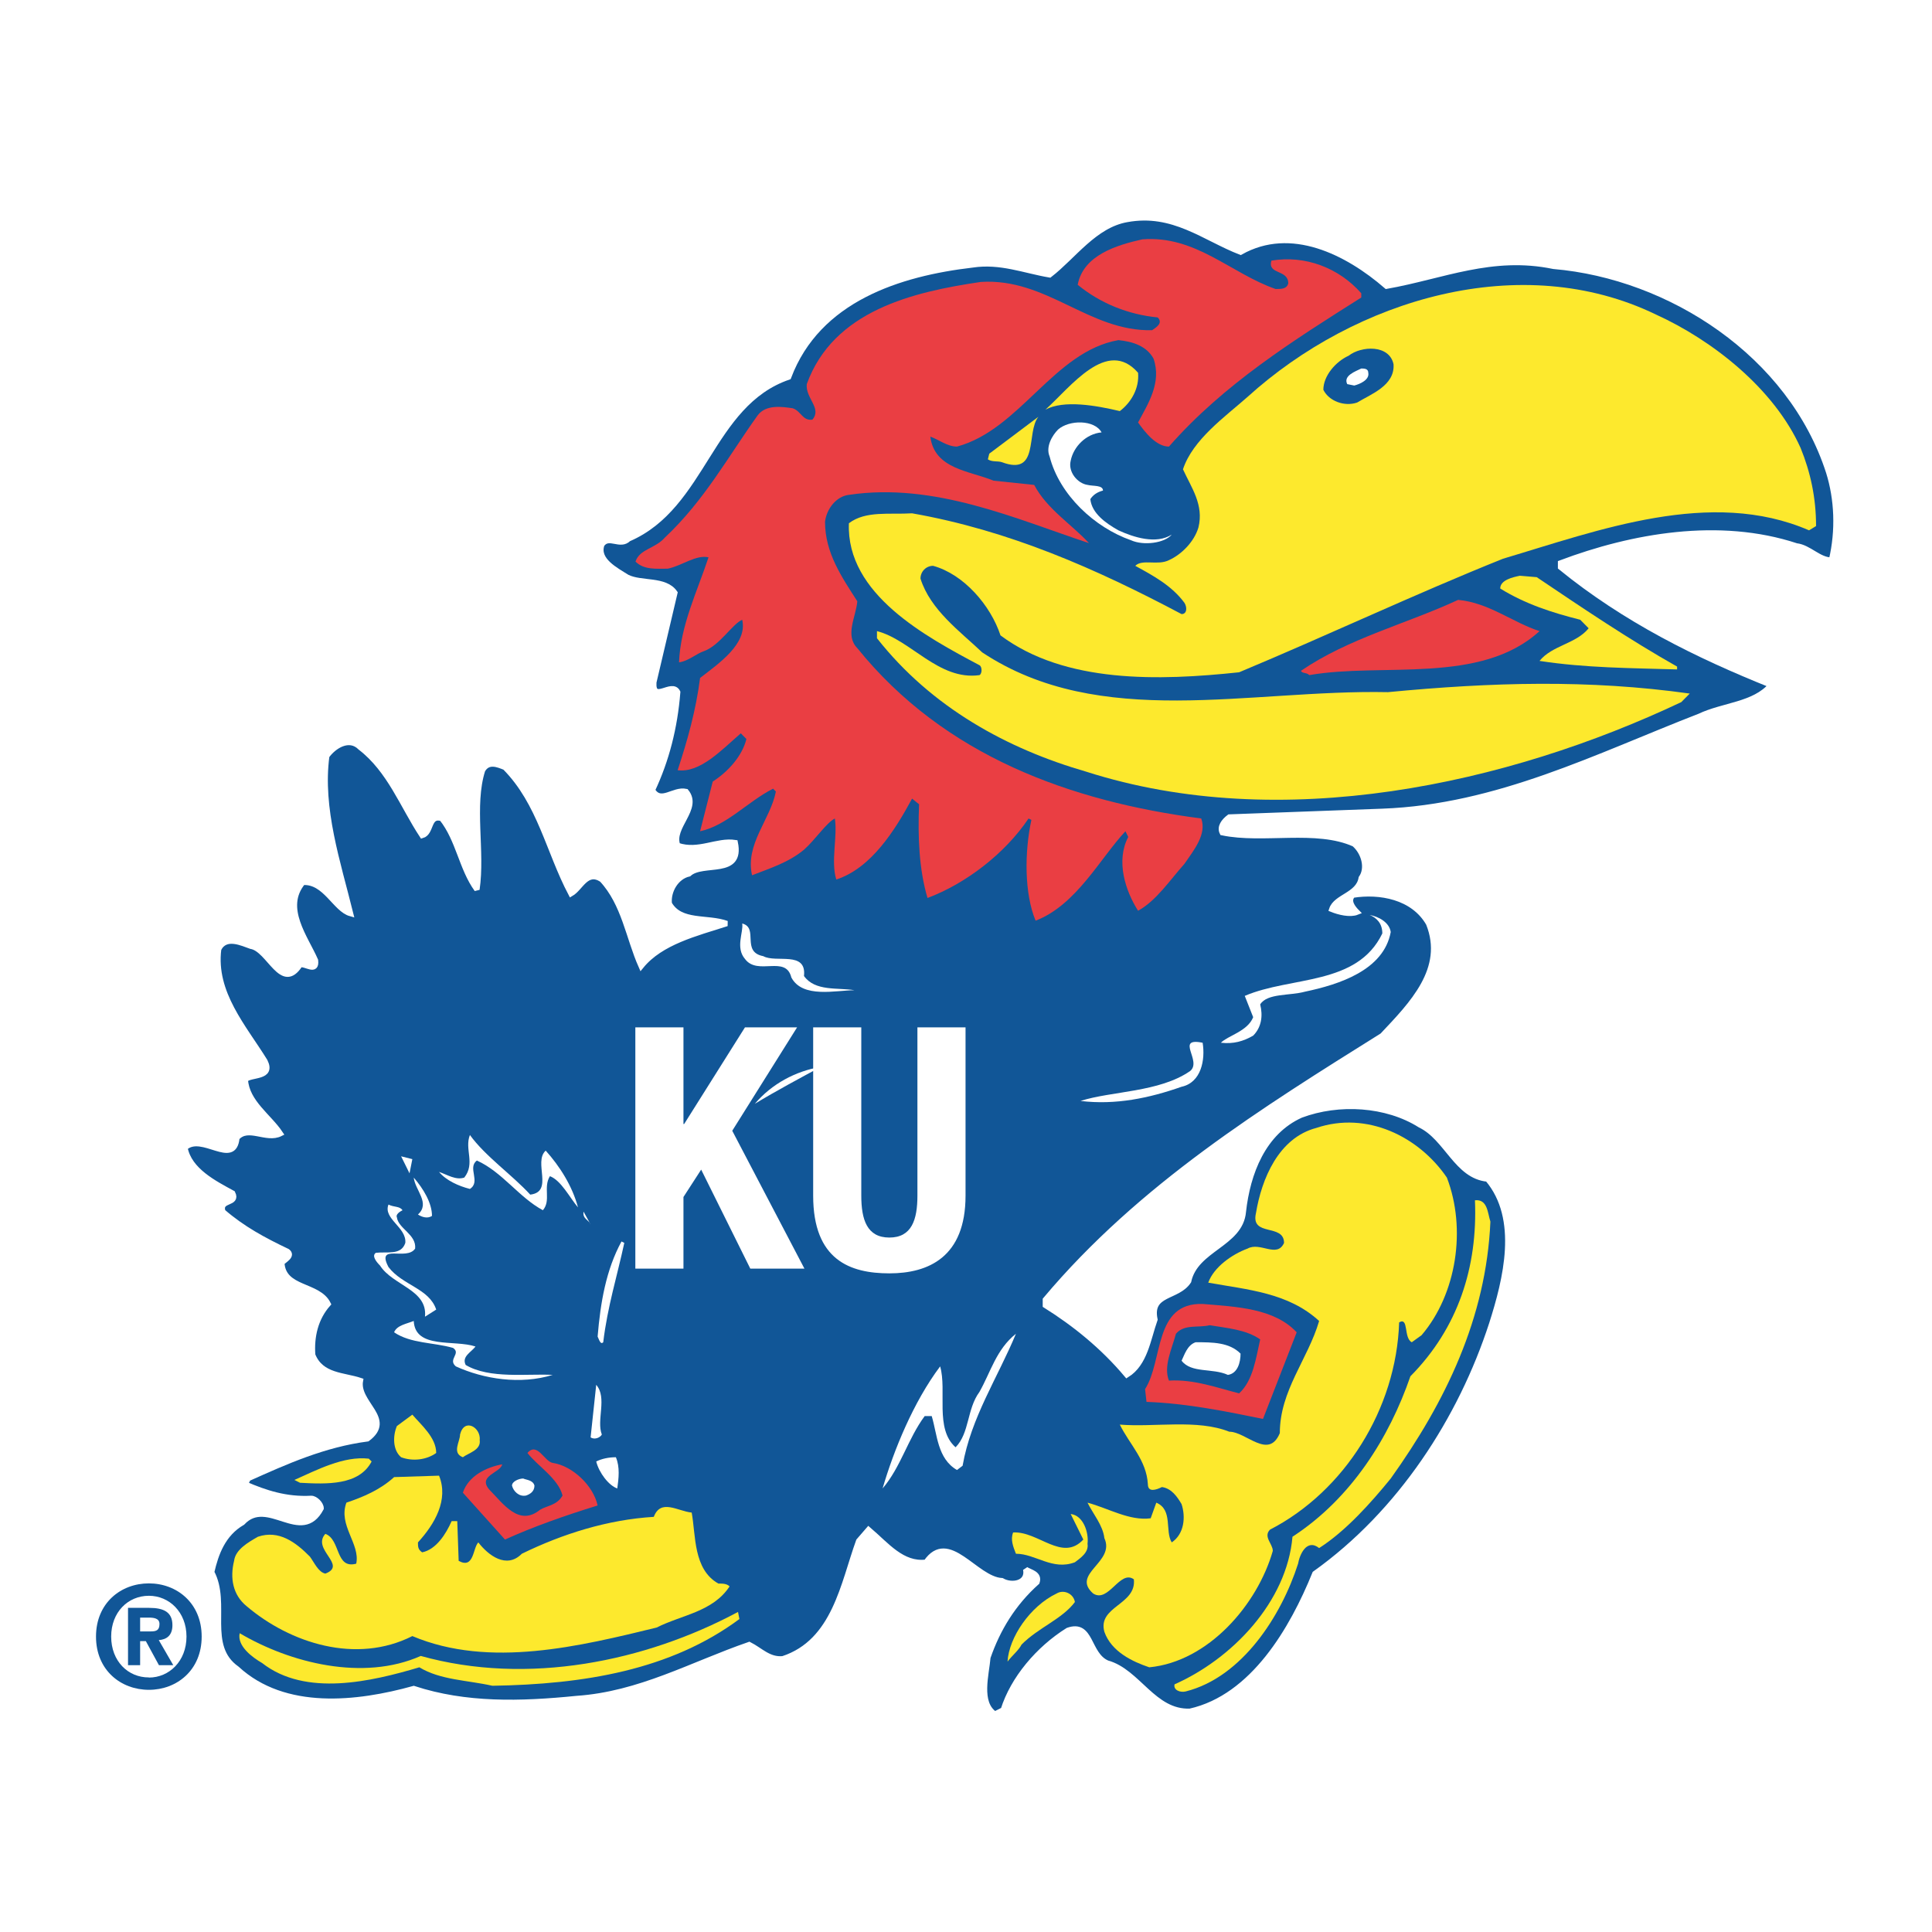
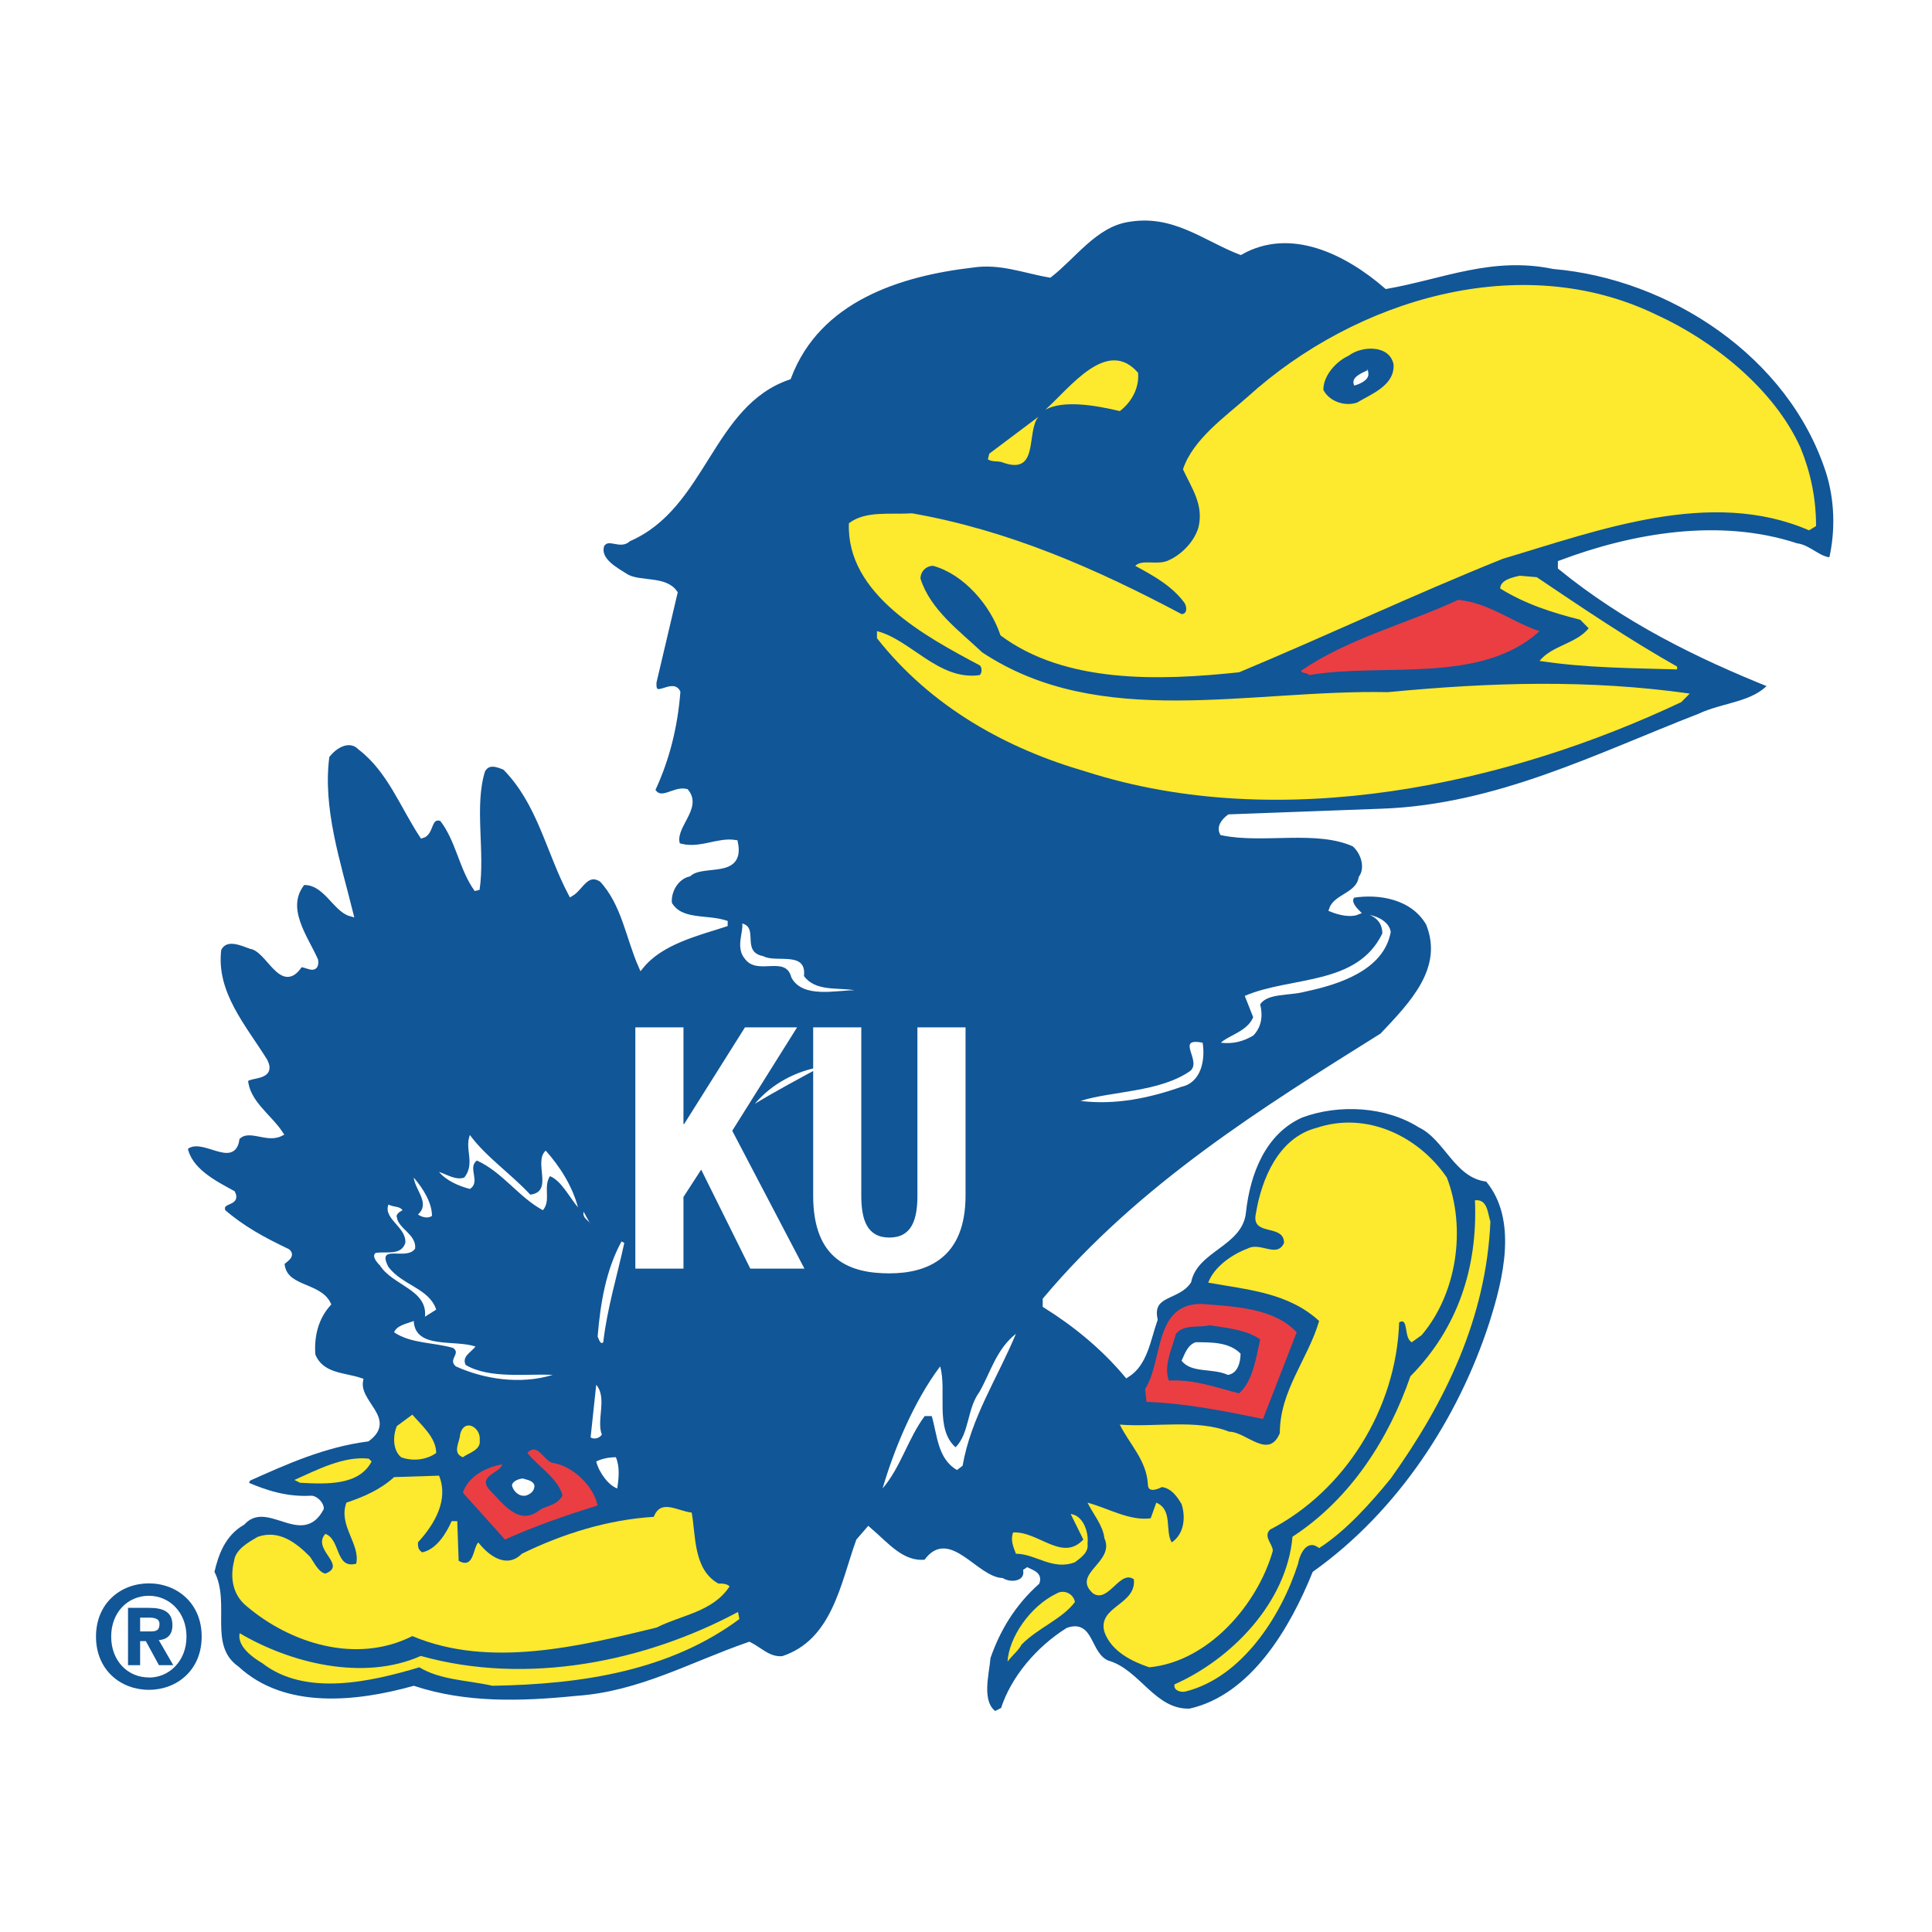
<svg xmlns="http://www.w3.org/2000/svg" version="1.0" id="Layer_1" x="0px" y="0px" width="192.756px" height="192.756px" viewBox="0 0 192.756 192.756" enable-background="new 0 0 192.756 192.756" xml:space="preserve">
  <g>
    <polygon fill-rule="evenodd" clip-rule="evenodd" fill="#FFFFFF" points="0,0 192.756,0 192.756,192.756 0,192.756 0,0  " />
    <path fill-rule="evenodd" clip-rule="evenodd" fill="#115697" stroke="#FFFFFF" stroke-width="0.539" stroke-miterlimit="2.613" d="   M123.77,25.153c5.041-2.833,10.643,0,14.564,3.399c5.602-0.992,10.504-3.258,16.666-1.982c11.625,0.991,23.669,8.78,27.45,20.535   c0.841,2.69,0.98,5.806,0.28,8.78c-1.261,0-2.24-1.274-3.501-1.416c-7.703-2.549-16.387-0.991-23.529,1.699v0.425   c6.442,5.24,13.586,8.78,21.008,11.754c-1.681,1.983-4.761,1.983-7.143,3.116c-10.223,3.965-20.167,9.064-31.651,9.488   l-15.266,0.566c-0.561,0.425-0.979,0.992-0.7,1.558c4.062,0.85,9.383-0.566,13.164,1.133c0.981,0.849,1.401,2.408,0.701,3.398   c-0.281,1.699-2.521,1.841-2.941,3.116c0.7,0.283,1.82,0.566,2.521,0.283c-0.421-0.425-0.981-1.133-0.421-1.7   c2.662-0.425,6.022,0.142,7.563,2.833c1.819,4.532-1.681,8.072-4.622,11.187c-11.764,7.365-24.09,15.012-33.612,26.344v0.564   c2.941,1.842,5.742,4.107,8.123,6.939c1.82-1.133,2.101-3.539,2.801-5.523c-0.56-2.691,2.241-2.123,3.36-3.822   c0.701-3.258,5.184-3.684,5.462-6.941c0.421-3.822,1.962-7.93,5.743-9.629c3.781-1.416,8.543-1.133,11.904,0.99   c2.66,1.275,3.642,5.1,6.723,5.383c3.36,3.965,1.82,10.055,0.42,14.445c-3.081,9.488-9.104,18.834-17.646,24.924   c-2.24,5.525-6.162,12.322-12.465,13.738c-3.641,0.141-5.182-3.967-8.263-4.814c-1.961-0.852-1.541-4.109-3.922-3.258   c-2.94,1.842-5.462,4.814-6.441,7.93l-0.841,0.426c-1.68-1.133-0.84-3.965-0.7-5.666c0.98-2.83,2.521-5.379,4.902-7.506   c0.279-0.85-0.701-0.99-1.121-1.273c0.279,1.416-1.4,1.699-2.381,1.133c-2.661-0.143-5.322-5.098-7.562-1.842   c-2.381,0.285-3.921-1.699-5.742-3.256l-0.98,1.131c-1.541,4.25-2.38,10.057-7.562,11.756c-1.4,0.141-2.241-0.85-3.361-1.416   c-5.742,1.982-10.924,4.957-17.227,5.383c-5.602,0.564-11.063,0.707-16.246-0.992c-5.602,1.557-12.885,2.406-17.646-1.982   c-3.221-2.268-0.841-6.514-2.521-9.631c0.42-1.842,1.121-3.824,3.081-4.957c2.521-2.691,5.882,2.266,7.843-1.416   c0-0.424-0.56-0.99-0.98-0.99c-2.521,0.141-4.622-0.568-6.582-1.416l0.28-0.568c3.781-1.699,7.562-3.396,11.904-3.965   c2.661-1.982-1.121-3.541-0.701-5.807c-1.681-0.566-3.921-0.426-4.762-2.549c-0.14-1.842,0.281-3.682,1.541-5.098   c-0.98-1.984-4.481-1.418-4.622-4.107c0.28-0.283,1.121-0.709,0.56-1.133c-2.38-1.133-4.481-2.266-6.442-3.967   c-0.421-1.273,1.54-0.707,0.98-1.84c-1.821-0.992-4.342-2.266-4.762-4.531c1.681-1.559,4.901,1.98,5.182-0.992   c1.121-1.275,2.94,0.283,4.342-0.424c-1.12-1.699-3.362-3.115-3.501-5.383c0.561-0.566,2.801-0.141,1.96-1.84   c-2.1-3.4-5.181-6.799-4.622-11.188c0.701-1.417,2.381-0.567,3.222-0.283c1.821,0.283,3.081,4.673,4.901,1.841   c0.56-0.142,1.681,0.849,1.541-0.425c-0.981-2.265-3.362-5.24-1.261-7.789c2.242-0.142,3.222,2.691,4.762,3.116   c-1.26-5.099-3.081-10.479-2.38-15.72c0.701-0.991,2.241-1.983,3.361-0.849c2.941,2.265,4.202,5.806,6.163,8.78   c0.98-0.284,0.56-2.125,1.96-1.7c1.681,2.124,1.961,4.957,3.501,7.081c0.561-3.824-0.56-8.355,0.561-11.896   c0.56-0.991,1.541-0.566,2.241-0.283c3.502,3.541,4.342,8.355,6.583,12.604c0.98-0.566,1.541-2.407,3.081-1.416   c2.241,2.408,2.661,5.807,3.921,8.639c1.961-2.408,5.462-3.257,8.544-4.249c-1.961-0.708-4.622,0-5.742-1.982   c-0.141-1.275,0.7-2.691,1.96-2.974c1.4-1.275,5.322,0.283,4.621-3.116c-1.82-0.283-3.641,0.991-5.742,0.283   c-0.7-1.841,2.24-3.682,0.84-5.381c-1.26-0.283-2.521,1.274-3.361-0.142c1.4-2.974,2.241-6.231,2.521-9.772   c-0.56-1.133-2.521,1.133-2.381-0.991l2.101-8.922c-0.98-1.416-3.361-0.85-4.762-1.558c-1.12-0.708-3.081-1.7-2.521-3.257   c0.701-0.991,1.82,0.283,2.661-0.567c7.563-3.257,8.123-13.454,15.966-16.145c2.94-7.79,11.063-10.338,18.346-11.188   c2.801-0.425,5.182,0.566,7.703,0.992c2.38-1.842,4.481-4.957,7.703-5.523C117.046,21.046,120.128,23.737,123.77,25.153   L123.77,25.153z" />
-     <path fill-rule="evenodd" clip-rule="evenodd" fill="#EA3E43" d="M127.27,28.835c0.561,0,1.121,0,1.26-0.566   c0-1.416-2.1-0.85-1.68-2.266c3.361-0.566,6.723,0.708,8.964,3.258v0.425c-6.723,4.248-13.726,8.638-19.188,14.87   c-1.261,0-2.381-1.416-3.081-2.407c0.98-1.842,2.381-3.966,1.541-6.374c-0.7-1.274-2.102-1.7-3.502-1.841   c-6.442,1.133-9.804,8.923-16.105,10.622c-0.981,0-1.821-0.708-2.661-0.991c0.419,3.257,3.921,3.399,6.302,4.391l4.062,0.425   c1.26,2.407,3.78,3.965,5.461,5.806c-7.282-2.408-15.405-6.09-23.948-4.815c-1.261,0.142-2.241,1.416-2.381,2.69   c0,3.116,1.681,5.523,3.221,7.931c-0.139,1.558-1.259,3.398,0,4.673c8.684,10.763,21.288,15.295,34.313,16.995   c0.56,1.558-0.7,3.116-1.682,4.532c-1.4,1.558-2.801,3.682-4.621,4.673c-1.26-1.983-2.241-4.957-0.98-7.364l-0.279-0.567   c-2.522,2.691-4.902,7.365-8.964,8.922c-1.121-2.691-1.121-6.798-0.42-10.055l-0.281-0.141c-2.38,3.54-6.301,6.514-10.083,7.931   c-0.84-2.833-0.979-6.09-0.84-9.348l-0.7-0.566c-1.681,3.116-4.061,6.94-7.563,8.072c-0.561-1.841,0.14-4.249-0.14-6.089   c-0.84,0.424-1.961,2.124-3.081,3.116c-1.541,1.274-3.362,1.841-5.182,2.549c-0.701-3.116,1.819-5.524,2.38-8.356l-0.28-0.283   c-2.521,1.274-4.621,3.682-7.283,4.248l1.261-4.957c1.541-0.991,2.941-2.549,3.361-4.248l-0.56-0.566   c-1.961,1.699-4.062,3.965-6.303,3.682c0.98-2.974,1.821-5.948,2.24-9.205c1.821-1.417,4.762-3.399,4.202-5.806   c-0.98,0.425-2.241,2.549-3.781,3.115c-0.84,0.283-1.541,0.991-2.521,1.133c0.14-3.682,1.82-7.081,2.941-10.479   c-1.26-0.284-2.661,0.85-4.062,1.133c-1.12,0-2.38,0.142-3.221-0.708c0.42-1.274,1.962-1.274,2.941-2.408   c3.922-3.682,6.303-8.072,9.244-12.179c0.84-1.133,2.521-0.85,3.501-0.708c0.841,0.284,0.98,1.275,1.961,1.134   c0.979-1.134-0.701-2.125-0.561-3.542c2.661-7.363,10.643-9.206,17.366-10.197c6.582-0.424,10.783,4.958,17.086,4.816   c0.42-0.284,1.12-0.708,0.561-1.275c-2.941-0.283-5.743-1.416-7.982-3.257c0.56-2.974,3.92-3.965,6.441-4.532   C119.287,23.454,122.788,27.277,127.27,28.835L127.27,28.835z" />
    <path fill-rule="evenodd" clip-rule="evenodd" fill="#FDE92D" d="M179.649,44.697c0.98,2.408,1.54,4.956,1.54,7.789l-0.699,0.425   c-9.804-4.249-21.008,0-30.532,2.832c-8.823,3.541-17.506,7.647-26.329,11.33c-7.983,0.85-17.367,1.133-23.81-3.682   c-0.979-2.974-3.64-6.089-6.721-6.939c-0.701,0-1.261,0.566-1.261,1.275c0.981,3.116,3.922,5.24,6.162,7.364   c11.764,7.789,26.609,3.682,40.476,3.965c10.363-0.992,20.026-1.274,30.11,0.141l-0.841,0.851   c-17.365,8.214-39.914,13.17-59.381,6.939c-7.843-2.266-15.406-6.373-20.868-13.312v-0.708c3.361,0.849,6.163,4.957,10.224,4.39   c0.28-0.141,0.28-0.849,0-0.991c-5.322-2.833-13.304-7.081-13.024-14.162c1.681-1.275,4.061-0.85,6.302-0.991   c9.663,1.699,18.346,5.523,26.89,10.055c0.56,0,0.56-0.708,0.279-1.133c-1.261-1.699-3.08-2.69-4.901-3.682   c0.7-0.708,2.241,0,3.361-0.567c1.261-0.566,2.521-1.841,2.941-3.257c0.561-2.265-0.7-3.965-1.541-5.807   c0.981-2.974,4.202-5.24,6.442-7.223c10.783-9.772,27.31-14.729,40.755-8.214C170.826,33.933,176.988,38.749,179.649,44.697   L179.649,44.697z" />
    <path fill-rule="evenodd" clip-rule="evenodd" fill="#115697" d="M139.034,36.341c0.141,2.124-2.24,2.974-3.641,3.824   c-1.261,0.425-2.802-0.142-3.362-1.275c0-1.416,1.262-2.832,2.521-3.398C135.813,34.5,138.614,34.358,139.034,36.341   L139.034,36.341z" />
    <path fill-rule="evenodd" clip-rule="evenodd" fill="#FDE92D" d="M113.545,37.191c0.14,1.558-0.7,2.974-1.82,3.824   c-2.382-0.567-5.603-1.133-7.423-0.142C106.822,38.606,110.464,33.65,113.545,37.191L113.545,37.191z" />
-     <path fill-rule="evenodd" clip-rule="evenodd" fill="#FFFFFF" d="M136.514,37.191c0.14,0.708-0.841,1.132-1.401,1.274l-0.7-0.142   c-0.42-0.849,0.84-1.274,1.401-1.557C136.094,36.767,136.514,36.767,136.514,37.191L136.514,37.191z" />
+     <path fill-rule="evenodd" clip-rule="evenodd" fill="#FFFFFF" d="M136.514,37.191c0.14,0.708-0.841,1.132-1.401,1.274c-0.42-0.849,0.84-1.274,1.401-1.557C136.094,36.767,136.514,36.767,136.514,37.191L136.514,37.191z" />
    <path fill-rule="evenodd" clip-rule="evenodd" fill="#FDE92D" d="M99.96,46.112c-0.42-0.141-0.98,0-1.4-0.283l0.14-0.566   l4.902-3.682C102.341,43.139,103.741,47.529,99.96,46.112L99.96,46.112z" />
-     <path fill-rule="evenodd" clip-rule="evenodd" fill="#FFFFFF" d="M109.904,43.139c-1.541,0.142-2.803,1.416-3.082,2.832   c-0.28,1.133,0.701,2.266,1.681,2.408c0.561,0.142,1.541,0,1.541,0.566c-0.56,0.142-0.98,0.425-1.261,0.85   c0.14,1.417,1.541,2.408,2.801,3.116c1.541,0.708,3.781,1.417,5.321,0.425c-0.699,0.849-2.801,1.132-4.061,0.566   c-3.642-1.274-7.143-4.532-8.123-8.355c-0.42-0.992,0.28-2.124,0.841-2.69C106.683,41.865,109.203,41.865,109.904,43.139   L109.904,43.139z" />
    <path fill-rule="evenodd" clip-rule="evenodd" fill="#FDE92D" d="M153.319,57.584c4.622,3.116,9.243,6.231,14.005,8.922v0.283   c-4.621-0.141-9.103-0.141-13.725-0.85c1.261-1.557,3.642-1.699,4.901-3.256l-0.84-0.85c-2.801-0.708-5.462-1.558-7.983-3.116   c0-0.851,1.261-1.133,1.961-1.275L153.319,57.584L153.319,57.584z" />
    <path fill-rule="evenodd" clip-rule="evenodd" fill="#EA3E43" d="M153.6,62.966c-5.882,5.381-15.686,3.115-22.968,4.39   c-0.28-0.283-0.701-0.141-0.841-0.425c4.761-3.257,10.504-4.673,15.686-7.081C148.558,60.133,150.938,62.116,153.6,62.966   L153.6,62.966z" />
    <path fill-rule="evenodd" clip-rule="evenodd" fill="#FFFFFF" d="M138.754,92.989c-0.7,3.823-5.182,5.239-8.543,5.948   c-1.54,0.424-3.781,0.141-4.481,1.273c0.28,1.133,0.14,2.266-0.7,3.115c-0.981,0.566-1.961,0.852-3.222,0.709   c0.7-0.709,2.661-1.133,3.222-2.549l-0.84-2.125c4.621-1.982,11.204-0.99,13.725-6.231c0-0.991-0.561-1.557-1.261-1.841   C137.493,91.432,138.614,91.997,138.754,92.989L138.754,92.989z" />
    <path fill-rule="evenodd" clip-rule="evenodd" fill="#FFFFFF" d="M76.152,95.396c1.26,0.708,4.341-0.566,4.062,1.982   c1.12,1.559,3.361,1.133,5.041,1.416c-1.82,0-5.182,0.85-6.302-1.273c-0.56-2.267-3.361-0.143-4.622-1.841   c-0.98-1.133-0.139-2.691-0.28-3.541C75.731,92.564,73.911,94.972,76.152,95.396L76.152,95.396z" />
    <path fill-rule="evenodd" clip-rule="evenodd" fill="#FFFFFF" d="M119.987,104.035c0.28,1.699-0.14,3.967-2.101,4.391   c-3.221,1.133-6.583,1.84-10.083,1.416c3.08-0.992,7.842-0.85,10.923-2.975C119.987,105.877,117.187,103.469,119.987,104.035   L119.987,104.035z" />
    <path fill-rule="evenodd" clip-rule="evenodd" fill="#FFFFFF" d="M81.894,106.443c-2.101,1.133-4.481,2.406-6.583,3.682   C76.992,108.143,79.373,106.867,81.894,106.443L81.894,106.443z" />
    <path fill-rule="evenodd" clip-rule="evenodd" fill="#FDE92D" d="M144.355,117.488c1.961,5.1,0.981,11.613-2.521,15.721   l-0.979,0.707c-0.841-0.424-0.28-2.549-1.262-1.982c-0.279,8.639-5.461,16.854-12.884,20.678c-0.7,0.709,0.279,1.416,0.279,2.123   c-1.54,5.383-6.441,11.047-12.323,11.613c-1.682-0.566-3.782-1.559-4.481-3.539c-0.7-2.551,3.221-2.691,2.94-5.242   c-1.4-0.99-2.521,2.41-4.062,1.416c-2.241-1.982,2.24-3.115,1.121-5.521c-0.141-1.275-1.121-2.408-1.682-3.541   c2.102,0.566,4.202,1.842,6.303,1.559l0.56-1.559c1.681,0.709,0.841,2.832,1.54,3.965c1.261-0.85,1.401-2.549,0.981-3.822   c-0.42-0.709-0.981-1.561-1.961-1.701c-0.561,0.283-1.4,0.566-1.4-0.281c-0.14-2.408-1.82-3.965-2.801-5.949   c3.501,0.283,7.703-0.566,10.924,0.709c1.681,0,3.922,2.832,5.041,0.141c0-4.248,2.802-7.363,3.922-11.188   c-3.082-2.834-7.143-3.117-11.063-3.824c0.56-1.557,2.38-2.832,3.921-3.398c1.261-0.709,2.941,0.99,3.641-0.566   c0-1.982-3.36-0.566-2.801-2.975c0.561-3.398,2.242-7.506,6.022-8.498C136.373,110.834,141.555,113.383,144.355,117.488   L144.355,117.488z" />
    <path fill-rule="evenodd" clip-rule="evenodd" fill="#FFFFFF" d="M52.903,119.189c2.381-0.285,0.28-3.258,1.541-4.391   c1.401,1.557,2.661,3.539,3.222,5.664c-0.841-0.992-1.681-2.689-2.802-3.115c-0.7,1.133,0.141,2.406-0.7,3.398   c-2.38-1.275-4.061-3.824-6.583-4.957c-0.98,0.707,0.421,2.125-0.7,2.832c-1.121-0.283-2.381-0.848-3.081-1.699   c0.84,0.283,1.68,0.852,2.521,0.566c1.121-1.416,0-2.832,0.561-4.248C48.421,115.365,51.083,117.205,52.903,119.189L52.903,119.189   z" />
-     <polygon fill-rule="evenodd" clip-rule="evenodd" fill="#FFFFFF" points="40.858,117.064 40.019,115.365 41.139,115.648    40.858,117.064  " />
    <path fill-rule="evenodd" clip-rule="evenodd" fill="#FFFFFF" d="M43.1,121.312c-0.42,0.283-0.98,0.141-1.401-0.141   c1.261-1.135-0.28-2.408-0.42-3.684C42.259,118.621,43.1,120.037,43.1,121.312L43.1,121.312z" />
    <path fill-rule="evenodd" clip-rule="evenodd" fill="#FDE92D" d="M148.698,121.879c-0.421,9.631-4.482,17.986-9.944,25.633   c-1.96,2.408-4.481,5.24-7.143,6.939c-1.26-0.99-1.961,0.709-2.101,1.559c-1.681,5.24-5.603,11.33-11.204,12.744   c-0.561,0.143-1.261-0.141-1.12-0.707c5.741-2.549,11.204-8.213,11.765-14.727c5.882-3.824,9.663-9.914,11.764-16.006   c4.762-4.814,6.723-10.902,6.441-17.561C148.418,119.613,148.418,121.029,148.698,121.879L148.698,121.879z" />
    <path fill-rule="evenodd" clip-rule="evenodd" fill="#FFFFFF" d="M40.158,120.746c-0.28,0.141-0.7,0.426-0.56,0.707   c0.14,1.135,1.96,1.701,1.821,3.117c-0.841,1.275-3.922-0.566-2.661,1.842c1.4,1.84,4.062,2.123,4.762,4.246l-1.12,0.709   c0.28-2.691-3.222-3.115-4.482-5.098c-0.42-0.424-0.84-0.992-0.42-1.275c1.121-0.141,2.521,0.283,2.941-0.99   c0.14-1.559-2.241-2.408-1.681-3.824C39.318,120.463,39.878,120.32,40.158,120.746L40.158,120.746z" />
    <path fill-rule="evenodd" clip-rule="evenodd" fill="#FFFFFF" d="M58.925,122.162c-0.14-0.424-0.84-0.566-0.701-1.275   L58.925,122.162L58.925,122.162z" />
    <path fill-rule="evenodd" clip-rule="evenodd" fill="#FFFFFF" d="M62.286,124.004c-0.7,3.258-1.681,6.373-2.101,9.912   c-0.279,0.283-0.419-0.281-0.56-0.566c0.281-3.398,0.841-6.656,2.381-9.488L62.286,124.004L62.286,124.004z" />
    <path fill-rule="evenodd" clip-rule="evenodd" fill="#EA3E43" d="M129.371,132.926l-3.361,8.639   c-3.502-0.707-7.563-1.559-11.624-1.699l-0.141-1.275c1.82-2.832,0.841-8.639,5.742-8.496   C123.349,130.377,127.13,130.518,129.371,132.926L129.371,132.926z" />
    <path fill-rule="evenodd" clip-rule="evenodd" fill="#FFFFFF" d="M41.279,131.793c0.14,2.832,4.061,1.842,6.162,2.549   c-0.42,0.568-1.4,0.99-0.98,1.84c2.381,1.418,6.162,0.852,8.683,0.992c-3.222,0.992-6.863,0.426-9.664-0.85   c-0.84-0.707,0.561-1.273-0.28-1.842c-1.96-0.566-4.201-0.424-5.882-1.557C39.598,132.217,40.578,132.076,41.279,131.793   L41.279,131.793z" />
    <path fill-rule="evenodd" clip-rule="evenodd" fill="#115697" d="M125.729,133.635c-0.421,1.84-0.7,4.105-2.101,5.381   c-2.241-0.566-4.481-1.416-7.003-1.275c-0.561-1.416,0.279-3.115,0.7-4.672c0.84-0.992,2.241-0.568,3.361-0.852   C122.368,132.5,124.329,132.643,125.729,133.635L125.729,133.635z" />
    <path fill-rule="evenodd" clip-rule="evenodd" fill="#FFFFFF" d="M96.039,146.238l-0.56,0.424   c-1.962-1.131-1.962-3.541-2.522-5.381h-0.7c-1.681,2.266-2.381,5.098-4.201,7.221c1.12-3.822,3.08-8.637,5.742-12.178   c0.699,2.408-0.561,6.23,1.54,8.072c1.401-1.416,1.121-3.824,2.381-5.523c1.121-1.98,1.68-4.248,3.641-5.805   C99.54,137.457,96.879,141.422,96.039,146.238L96.039,146.238z" />
    <path fill-rule="evenodd" clip-rule="evenodd" fill="#FFFFFF" d="M123.77,135.051c0,0.848-0.28,1.982-1.262,2.123   c-1.54-0.707-3.641-0.141-4.621-1.416c0.279-0.566,0.56-1.559,1.4-1.842C120.968,133.916,122.648,133.916,123.77,135.051   L123.77,135.051z" />
    <path fill-rule="evenodd" clip-rule="evenodd" fill="#FFFFFF" d="M60.045,143.121c-0.139,0.285-0.701,0.566-1.12,0.285l0.56-5.24   C60.605,139.439,59.485,141.707,60.045,143.121L60.045,143.121z" />
    <path fill-rule="evenodd" clip-rule="evenodd" fill="#FDE92D" d="M43.52,144.963c-0.98,0.709-2.381,0.85-3.501,0.426   c-0.841-0.709-0.841-2.125-0.42-3.115l1.541-1.135C41.979,142.131,43.52,143.406,43.52,144.963L43.52,144.963z" />
    <path fill-rule="evenodd" clip-rule="evenodd" fill="#FDE92D" d="M47.861,143.688c0.14,0.992-1.121,1.275-1.681,1.701   c-1.121-0.426-0.28-1.559-0.28-2.268C46.32,141.422,48.001,142.414,47.861,143.688L47.861,143.688z" />
    <path fill-rule="evenodd" clip-rule="evenodd" fill="#EA3E43" d="M59.625,150.203c-3.221,0.992-6.442,2.125-9.243,3.398   l-4.201-4.674c0.56-1.699,2.38-2.549,3.921-2.832c-0.14,0.85-2.521,1.133-1.26,2.549c1.401,1.418,2.941,3.684,5.042,1.984   c0.7-0.426,1.68-0.426,2.24-1.418c-0.42-1.699-2.521-2.973-3.501-4.248c0.981-1.133,1.681,0.85,2.521,0.992   C57.104,146.238,59.205,148.221,59.625,150.203L59.625,150.203z" />
    <path fill-rule="evenodd" clip-rule="evenodd" fill="#FDE92D" d="M37.077,145.812c-1.26,2.408-4.481,2.268-7.143,2.125   l-0.561-0.283c2.241-0.992,4.902-2.408,7.422-2.123L37.077,145.812L37.077,145.812z" />
    <path fill-rule="evenodd" clip-rule="evenodd" fill="#FFFFFF" d="M61.446,145.389c0.419,0.99,0.28,2.123,0.14,3.113   c-0.84-0.281-1.82-1.557-2.101-2.689C60.045,145.531,60.746,145.389,61.446,145.389L61.446,145.389z" />
    <path fill-rule="evenodd" clip-rule="evenodd" fill="#FDE92D" d="M41.699,153.885c0,0.426,0,0.709,0.42,0.992   c1.4-0.283,2.381-1.842,2.941-3.115h0.561l0.14,3.965c1.541,0.85,1.401-1.275,1.961-1.842c0.98,1.275,2.801,2.691,4.341,1.133   c4.062-1.982,8.543-3.398,13.165-3.682c0.701-1.84,2.381-0.566,3.782-0.426c0.42,2.268,0.14,5.666,2.661,7.082   c0.42,0,0.841,0,1.121,0.283c-1.681,2.549-4.762,2.832-7.283,4.107c-7.563,1.84-16.666,4.107-24.369,0.85   c-5.602,2.832-12.185,0.709-16.526-2.975c-1.4-1.133-1.68-2.832-1.26-4.531c0.141-1.133,1.401-1.842,2.381-2.406   c2.101-0.709,3.782,0.564,5.182,1.982c0.421,0.564,0.841,1.557,1.542,1.697c2.24-0.848-1.401-2.406,0-3.965   c1.541,0.566,0.98,3.541,3.081,2.975c0.42-1.982-1.821-3.824-0.98-6.09c1.681-0.566,3.361-1.275,4.762-2.549l4.482-0.143   C44.78,149.637,43.379,152.045,41.699,153.885L41.699,153.885z" />
    <path fill-rule="evenodd" clip-rule="evenodd" fill="#FFFFFF" d="M53.323,148.221c0,0.566-0.42,0.85-0.84,0.99   c-0.7,0.143-1.261-0.424-1.4-0.99c0-0.426,0.7-0.709,1.121-0.709C52.483,147.654,53.183,147.654,53.323,148.221L53.323,148.221z" />
    <path fill-rule="evenodd" clip-rule="evenodd" fill="#FDE92D" d="M108.503,154.027c0.14,0.85-0.699,1.416-1.26,1.84   c-2.241,0.852-3.922-0.85-5.883-0.85c-0.28-0.707-0.56-1.416-0.28-2.123c2.521-0.143,4.902,2.973,7.003,0.707l-1.261-2.549   C108.083,151.195,108.643,152.895,108.503,154.027L108.503,154.027z" />
    <path fill-rule="evenodd" clip-rule="evenodd" fill="#FDE92D" d="M107.243,159.834c-1.261,1.697-3.642,2.549-5.323,4.248   c-0.279,0.566-0.979,1.133-1.399,1.699c0.14-2.408,2.24-5.523,4.901-6.799C106.122,158.559,107.102,158.982,107.243,159.834   L107.243,159.834z" />
    <path fill-rule="evenodd" clip-rule="evenodd" fill="#FDE92D" d="M73.771,161.531c-6.863,5.1-15.546,6.516-24.649,6.658   c-2.521-0.566-5.182-0.566-7.283-1.842c-4.761,1.416-11.344,2.975-15.685-0.424c-0.98-0.568-2.521-1.701-2.241-2.977   c5.042,2.977,12.325,4.816,18.067,2.268c10.644,2.975,22.408,0.566,31.651-4.391L73.771,161.531L73.771,161.531z" />
    <polygon fill-rule="evenodd" clip-rule="evenodd" fill="#FFFFFF" points="63.388,102.502 63.388,126.57 68.189,126.57    68.189,119.424 69.956,116.693 74.857,126.57 80.258,126.57 73.056,112.816 79.524,102.502 74.324,102.502 68.256,112.145    68.189,112.145 68.189,102.502 63.388,102.502  " />
    <path fill-rule="evenodd" clip-rule="evenodd" fill="#FFFFFF" d="M81.13,102.502v16.787c0,6.439,3.7,7.754,7.602,7.754   c3.9,0,7.6-1.619,7.6-7.754v-16.787h-4.801v16.787c0,2.395-0.566,4.182-2.799,4.182c-2.234,0-2.801-1.787-2.801-4.182v-16.787   H81.13L81.13,102.502z" />
    <path fill-rule="evenodd" clip-rule="evenodd" fill="#115697" d="M13.981,163.734h0.569l1.306,2.4h1.431l-1.445-2.5   c0.75-0.055,1.361-0.436,1.361-1.488c0-1.305-0.861-1.729-2.32-1.729h-2.11v5.717h1.208V163.734L13.981,163.734z M13.981,162.766   v-1.377h0.847c0.458,0,1.083,0.041,1.083,0.631c0,0.633-0.319,0.746-0.861,0.746H13.981L13.981,162.766z M20.121,163.283   c0-3.355-2.486-5.309-5.265-5.309c-2.791,0-5.278,1.953-5.278,5.309c0,3.359,2.487,5.311,5.278,5.311   C17.634,168.594,20.121,166.643,20.121,163.283L20.121,163.283z M18.606,163.283c0,2.445-1.722,4.088-3.75,4.088v-0.014   c-2.083,0.014-3.764-1.629-3.764-4.074c0-2.441,1.681-4.072,3.764-4.072C16.884,159.211,18.606,160.842,18.606,163.283   L18.606,163.283z" />
  </g>
</svg>